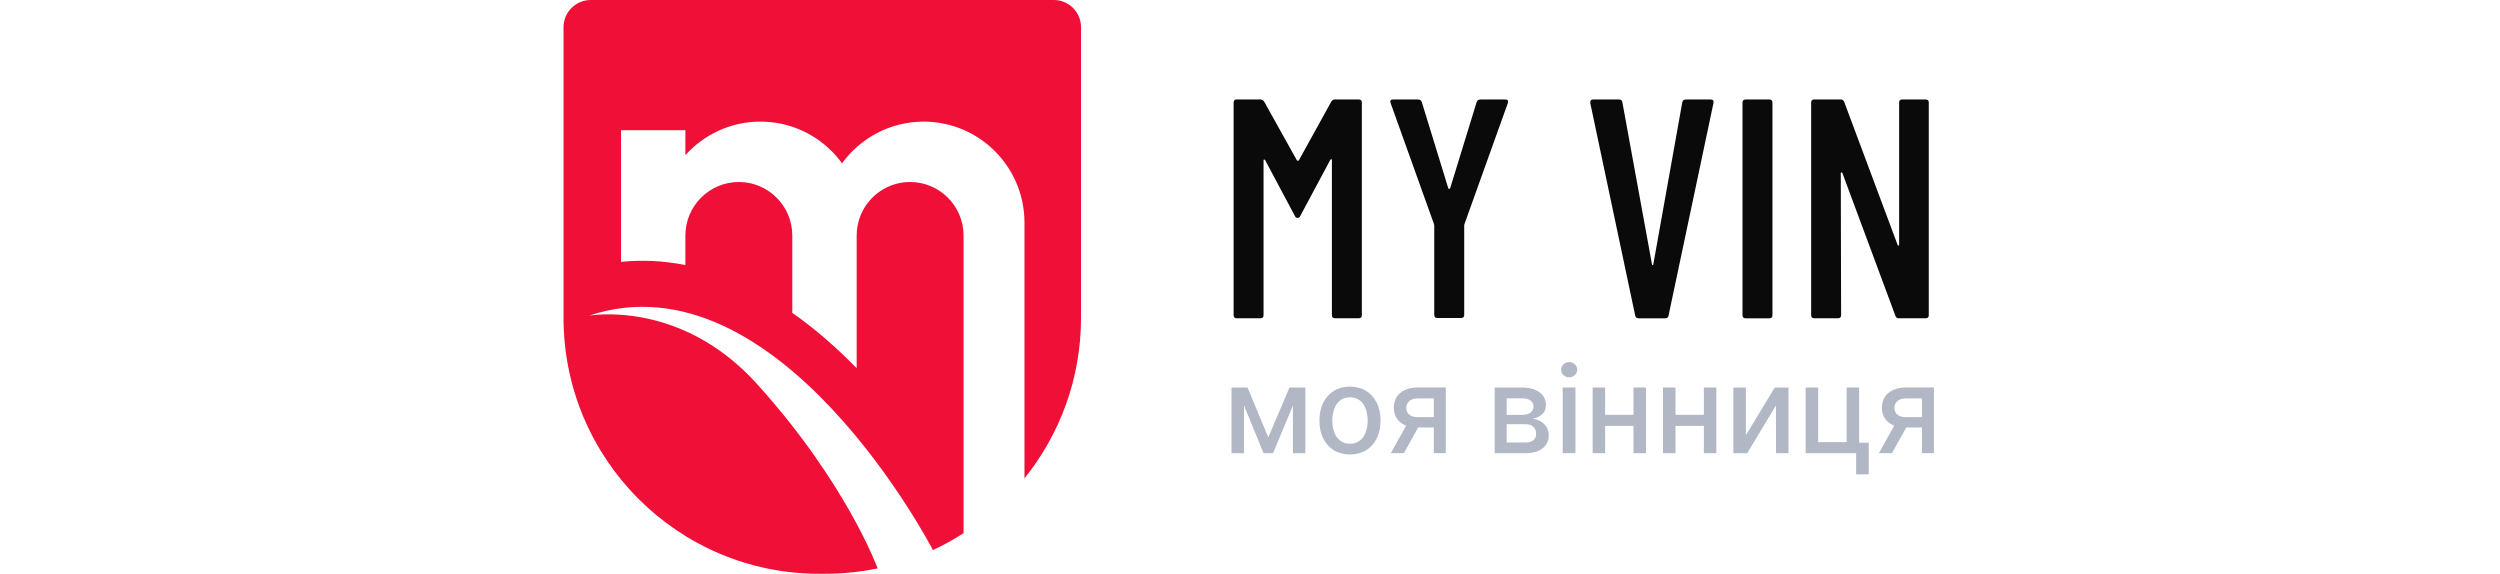
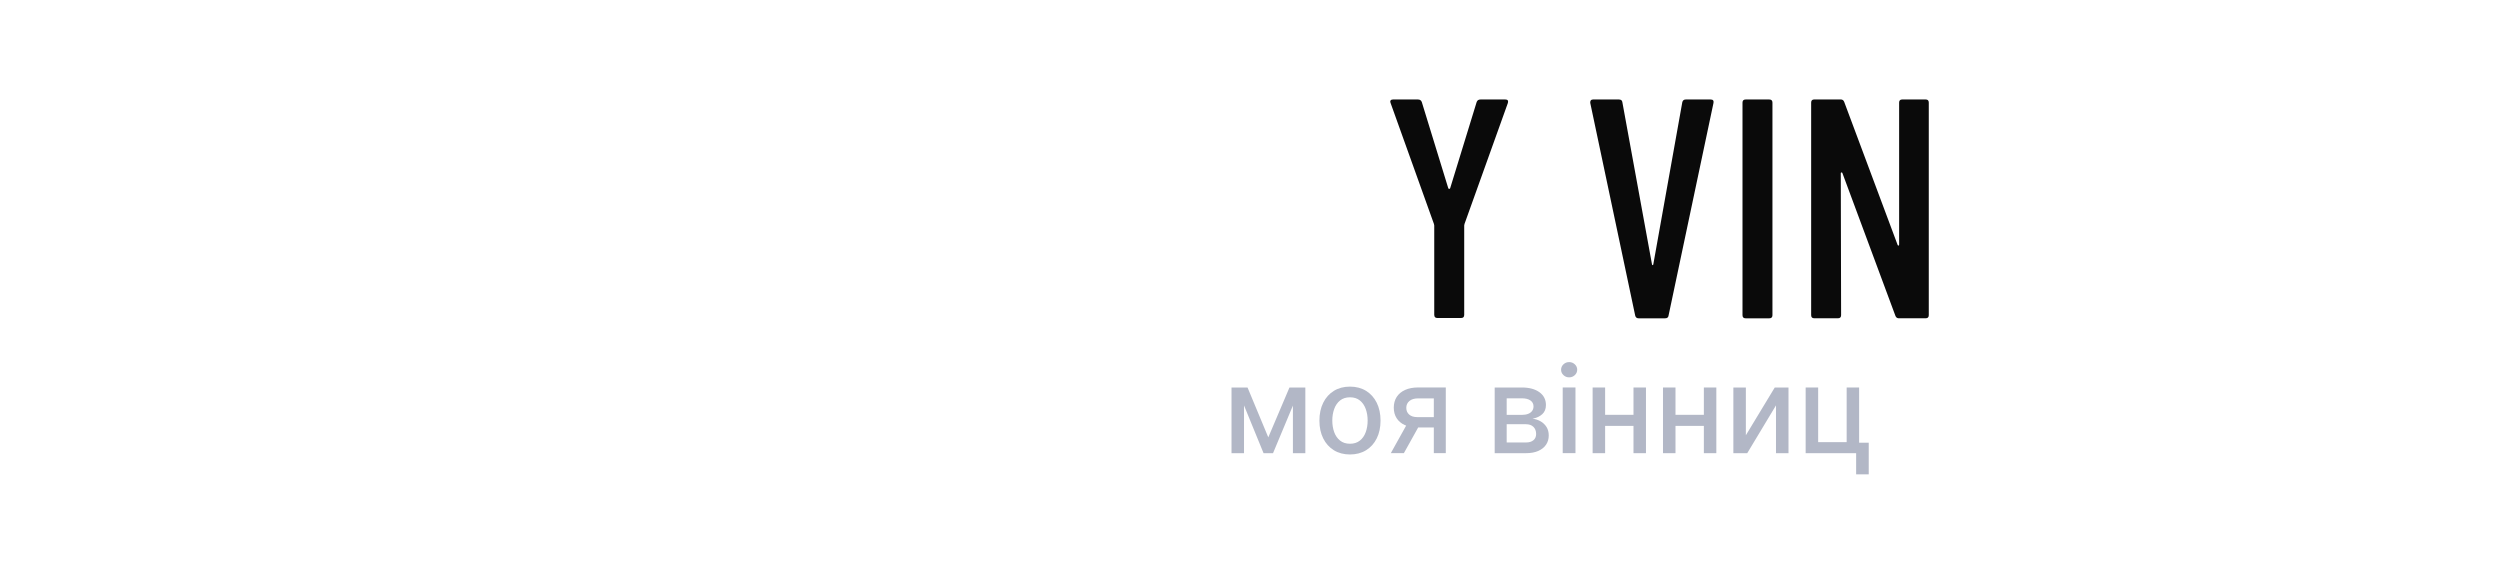
<svg xmlns="http://www.w3.org/2000/svg" width="244" height="56" viewBox="0 0 244 56" fill="none">
-   <path d="M102.854 0H57.654C56.189 0 55 1.191 55 2.659V31.007C55 44.81 66.169 56 79.947 56H80.562C80.721 56 80.88 55.999 81.04 55.995C82.622 55.966 84.168 55.788 85.665 55.476L85.642 55.438C85.642 55.438 82.611 47.117 73.856 37.446C66.364 29.169 57.469 30.811 57.469 30.811C75.989 24.627 91.029 53.639 91.029 53.639L91.011 53.707C92.063 53.22 93.075 52.663 94.043 52.039V22.99C94.043 21.548 93.459 20.241 92.515 19.295C91.571 18.35 90.267 17.764 88.827 17.764C86.672 17.764 84.823 19.073 84.028 20.938C83.758 21.569 83.61 22.262 83.61 22.99V35.932C81.46 33.736 79.361 31.958 77.328 30.536V22.99C77.328 21.548 76.744 20.241 75.799 19.295C74.855 18.348 73.551 17.764 72.111 17.764C69.23 17.764 66.894 20.104 66.894 22.99V25.868C64.634 25.418 62.529 25.363 60.612 25.559V12.707H66.894V15.147C68.694 13.135 71.31 11.87 74.219 11.87C76.936 11.87 79.397 12.975 81.177 14.758C81.543 15.124 81.88 15.519 82.183 15.94C83.973 13.474 86.873 11.87 90.149 11.87C92.867 11.87 95.327 12.975 97.107 14.758C98.887 16.541 99.989 19.006 99.989 21.729V46.685C103.441 42.397 105.508 36.944 105.508 31.007V2.659C105.508 1.191 104.32 0 102.854 0Z" fill="#EF0F37" />
-   <path d="M130.297 9.707H132.612C132.815 9.707 132.916 9.809 132.916 10.012V30.759C132.916 30.962 132.814 31.064 132.612 31.064H130.297C130.094 31.064 129.993 30.962 129.993 30.759V15.625C129.993 15.565 129.977 15.534 129.947 15.534C129.917 15.534 129.881 15.554 129.84 15.595L126.917 21.057C126.856 21.199 126.764 21.27 126.643 21.27C126.521 21.27 126.429 21.199 126.369 21.057L123.475 15.625C123.435 15.585 123.399 15.565 123.369 15.565C123.338 15.565 123.323 15.595 123.323 15.656V30.759C123.323 30.962 123.221 31.064 123.018 31.064H120.704C120.501 31.064 120.4 30.962 120.4 30.759V10.012C120.4 9.808 120.501 9.707 120.704 9.707H123.018C123.16 9.707 123.282 9.779 123.384 9.921L126.582 15.657C126.602 15.677 126.633 15.687 126.673 15.687C126.713 15.687 126.744 15.677 126.764 15.657L129.931 9.921C130.012 9.779 130.135 9.707 130.297 9.707Z" fill="#0A0A0A" />
  <path d="M139.982 30.732V22.006L139.951 21.853L135.719 10.046L135.688 9.925C135.688 9.783 135.779 9.711 135.962 9.711H138.399C138.582 9.711 138.703 9.793 138.765 9.955L141.353 18.376C141.373 18.417 141.404 18.437 141.444 18.437C141.485 18.437 141.515 18.417 141.535 18.376L144.123 9.955C144.184 9.792 144.306 9.711 144.489 9.711H146.926C147.149 9.711 147.23 9.823 147.17 10.046L142.937 21.853L142.907 22.006V30.732C142.907 30.936 142.805 31.037 142.602 31.037H140.288C140.085 31.037 139.984 30.936 139.984 30.732H139.982Z" fill="#0A0A0A" />
  <path d="M159.593 30.793L155.208 10.046V9.985C155.208 9.802 155.299 9.711 155.482 9.711H158.01C158.213 9.711 158.324 9.802 158.344 9.985L161.238 25.82C161.258 25.862 161.278 25.881 161.298 25.881C161.318 25.881 161.339 25.861 161.359 25.82L164.191 9.985C164.231 9.802 164.343 9.711 164.526 9.711H166.963C167.186 9.711 167.277 9.823 167.237 10.046L162.852 30.793C162.831 30.976 162.719 31.067 162.517 31.067H159.929C159.746 31.067 159.635 30.976 159.593 30.793Z" fill="#0A0A0A" />
  <path d="M170.068 30.763V10.016C170.068 9.812 170.169 9.711 170.373 9.711H172.687C172.89 9.711 172.991 9.813 172.991 10.016V30.763C172.991 30.966 172.889 31.067 172.687 31.067H170.373C170.169 31.067 170.068 30.966 170.068 30.763Z" fill="#0A0A0A" />
  <path d="M185.661 9.708H187.945C188.148 9.708 188.249 9.81 188.249 10.013V30.76C188.249 30.963 188.147 31.065 187.945 31.065H185.326C185.164 31.065 185.052 30.984 184.991 30.821L179.813 16.877C179.793 16.836 179.762 16.821 179.722 16.831C179.681 16.841 179.661 16.867 179.661 16.907L179.692 30.759C179.692 30.962 179.59 31.064 179.388 31.064H177.073C176.87 31.064 176.769 30.962 176.769 30.759V10.012C176.769 9.808 176.87 9.707 177.073 9.707H179.661C179.824 9.707 179.935 9.789 179.996 9.951L185.204 23.895C185.224 23.956 185.254 23.981 185.295 23.971C185.335 23.961 185.355 23.925 185.355 23.864V10.013C185.355 9.809 185.456 9.708 185.66 9.708H185.661Z" fill="#0A0A0A" />
  <path d="M121.416 37.82V44.23H120.196V37.82H121.416ZM123.785 42.686L125.852 37.82H126.926L124.248 44.23H123.323L120.699 37.82H121.76L123.785 42.686ZM126.188 44.23V37.82H127.401V44.23H126.188Z" fill="#B2B7C6" />
  <path d="M131.758 44.356C131.158 44.356 130.634 44.219 130.187 43.944C129.741 43.668 129.393 43.283 129.146 42.788C128.899 42.293 128.775 41.714 128.775 41.052C128.775 40.389 128.899 39.806 129.146 39.307C129.393 38.809 129.74 38.423 130.187 38.147C130.634 37.872 131.158 37.734 131.758 37.734C132.357 37.734 132.881 37.872 133.328 38.147C133.775 38.423 134.121 38.809 134.369 39.307C134.616 39.806 134.74 40.387 134.74 41.052C134.74 41.716 134.616 42.292 134.369 42.788C134.123 43.284 133.776 43.668 133.328 43.944C132.881 44.219 132.357 44.356 131.758 44.356ZM131.761 43.309C132.149 43.309 132.471 43.205 132.727 42.999C132.983 42.794 133.172 42.519 133.296 42.177C133.42 41.835 133.482 41.459 133.482 41.046C133.482 40.633 133.42 40.261 133.296 39.917C133.173 39.573 132.983 39.297 132.727 39.088C132.471 38.879 132.149 38.776 131.761 38.776C131.373 38.776 131.045 38.88 130.788 39.088C130.531 39.297 130.341 39.573 130.218 39.917C130.094 40.261 130.032 40.637 130.032 41.046C130.032 41.455 130.094 41.834 130.218 42.177C130.341 42.519 130.532 42.794 130.788 42.999C131.045 43.205 131.369 43.309 131.761 43.309Z" fill="#B2B7C6" />
  <path d="M135.743 44.228L137.547 40.99H138.822L137.018 44.228H135.743ZM139.941 44.228V38.882H138.408C138.044 38.882 137.761 38.967 137.558 39.137C137.355 39.306 137.254 39.529 137.254 39.804C137.254 40.08 137.347 40.296 137.535 40.461C137.722 40.627 137.985 40.71 138.324 40.71H140.302V41.719H138.324C137.851 41.719 137.444 41.641 137.101 41.483C136.758 41.326 136.494 41.103 136.31 40.813C136.125 40.524 136.033 40.181 136.033 39.786C136.033 39.392 136.128 39.034 136.318 38.741C136.508 38.447 136.781 38.22 137.138 38.058C137.495 37.896 137.918 37.816 138.407 37.816H141.109V44.226H139.939L139.941 44.228Z" fill="#B2B7C6" />
  <path d="M145.881 44.23V37.82H148.534C149.256 37.82 149.828 37.974 150.25 38.281C150.672 38.588 150.883 39.005 150.883 39.531C150.883 39.906 150.764 40.204 150.525 40.423C150.286 40.643 149.97 40.79 149.576 40.865C149.862 40.899 150.125 40.985 150.363 41.122C150.601 41.259 150.794 41.443 150.94 41.675C151.085 41.906 151.158 42.181 151.158 42.502C151.158 42.841 151.071 43.14 150.896 43.401C150.721 43.661 150.467 43.864 150.136 44.011C149.805 44.157 149.405 44.23 148.938 44.23H145.881ZM147.052 40.491H148.547C148.78 40.491 148.98 40.457 149.148 40.391C149.317 40.325 149.446 40.229 149.535 40.105C149.625 39.982 149.671 39.834 149.671 39.664C149.671 39.417 149.57 39.224 149.369 39.084C149.168 38.945 148.89 38.875 148.534 38.875H147.052V40.49V40.491ZM147.052 43.186H148.938C149.247 43.186 149.488 43.112 149.663 42.965C149.838 42.818 149.926 42.617 149.926 42.364C149.926 42.066 149.838 41.833 149.663 41.662C149.488 41.491 149.247 41.405 148.938 41.405H147.052V43.188V43.186Z" fill="#B2B7C6" />
-   <path d="M153.149 36.83C152.932 36.83 152.747 36.757 152.593 36.611C152.439 36.464 152.362 36.29 152.362 36.087C152.362 35.883 152.439 35.704 152.593 35.559C152.747 35.414 152.932 35.34 153.149 35.34C153.365 35.34 153.55 35.413 153.704 35.559C153.858 35.705 153.935 35.88 153.935 36.083C153.935 36.287 153.858 36.465 153.704 36.611C153.55 36.756 153.365 36.83 153.149 36.83ZM152.52 44.229V37.819H153.766V44.229H152.52Z" fill="#B2B7C6" />
+   <path d="M153.149 36.83C152.932 36.83 152.747 36.757 152.593 36.611C152.439 36.464 152.362 36.29 152.362 36.087C152.362 35.883 152.439 35.704 152.593 35.559C152.747 35.414 152.932 35.34 153.149 35.34C153.365 35.34 153.55 35.413 153.704 35.559C153.858 35.705 153.935 35.88 153.935 36.083C153.935 36.287 153.858 36.465 153.704 36.611C153.55 36.756 153.365 36.83 153.149 36.83ZM152.52 44.229V37.819H153.766V44.229H152.52" fill="#B2B7C6" />
  <path d="M156.66 37.82V44.23H155.44V37.82H156.66ZM159.775 40.486V41.567H156.31V40.486H159.775ZM160.646 37.82V44.23H159.429V37.82H160.646Z" fill="#B2B7C6" />
  <path d="M163.528 37.82V44.23H162.308V37.82H163.528ZM166.643 40.486V41.567H163.178V40.486H166.643ZM167.514 37.82V44.23H166.297V37.82H167.514Z" fill="#B2B7C6" />
  <path d="M170.396 42.481L173.216 37.82H174.557V44.23H173.337V39.564L170.53 44.23H169.176V37.82H170.396V42.481Z" fill="#B2B7C6" />
  <path d="M181.451 37.82V43.208H182.388V46.296H181.159V44.23H176.232V37.82H177.452V43.153H180.234V37.82H181.451Z" fill="#B2B7C6" />
-   <path d="M183.382 44.228L185.186 40.99H186.46L184.656 44.228H183.381H183.382ZM187.581 44.228V38.882H186.048C185.685 38.882 185.402 38.967 185.199 39.137C184.995 39.306 184.894 39.529 184.894 39.804C184.894 40.08 184.988 40.296 185.175 40.461C185.362 40.627 185.625 40.71 185.964 40.71H187.943V41.719H185.964C185.491 41.719 185.084 41.641 184.742 41.483C184.398 41.326 184.134 41.103 183.95 40.813C183.765 40.524 183.673 40.181 183.673 39.786C183.673 39.392 183.769 39.034 183.958 38.741C184.148 38.447 184.422 38.22 184.779 38.058C185.136 37.897 185.559 37.816 186.047 37.816H188.75V44.226H187.579L187.581 44.228Z" fill="#B2B7C6" />
</svg>